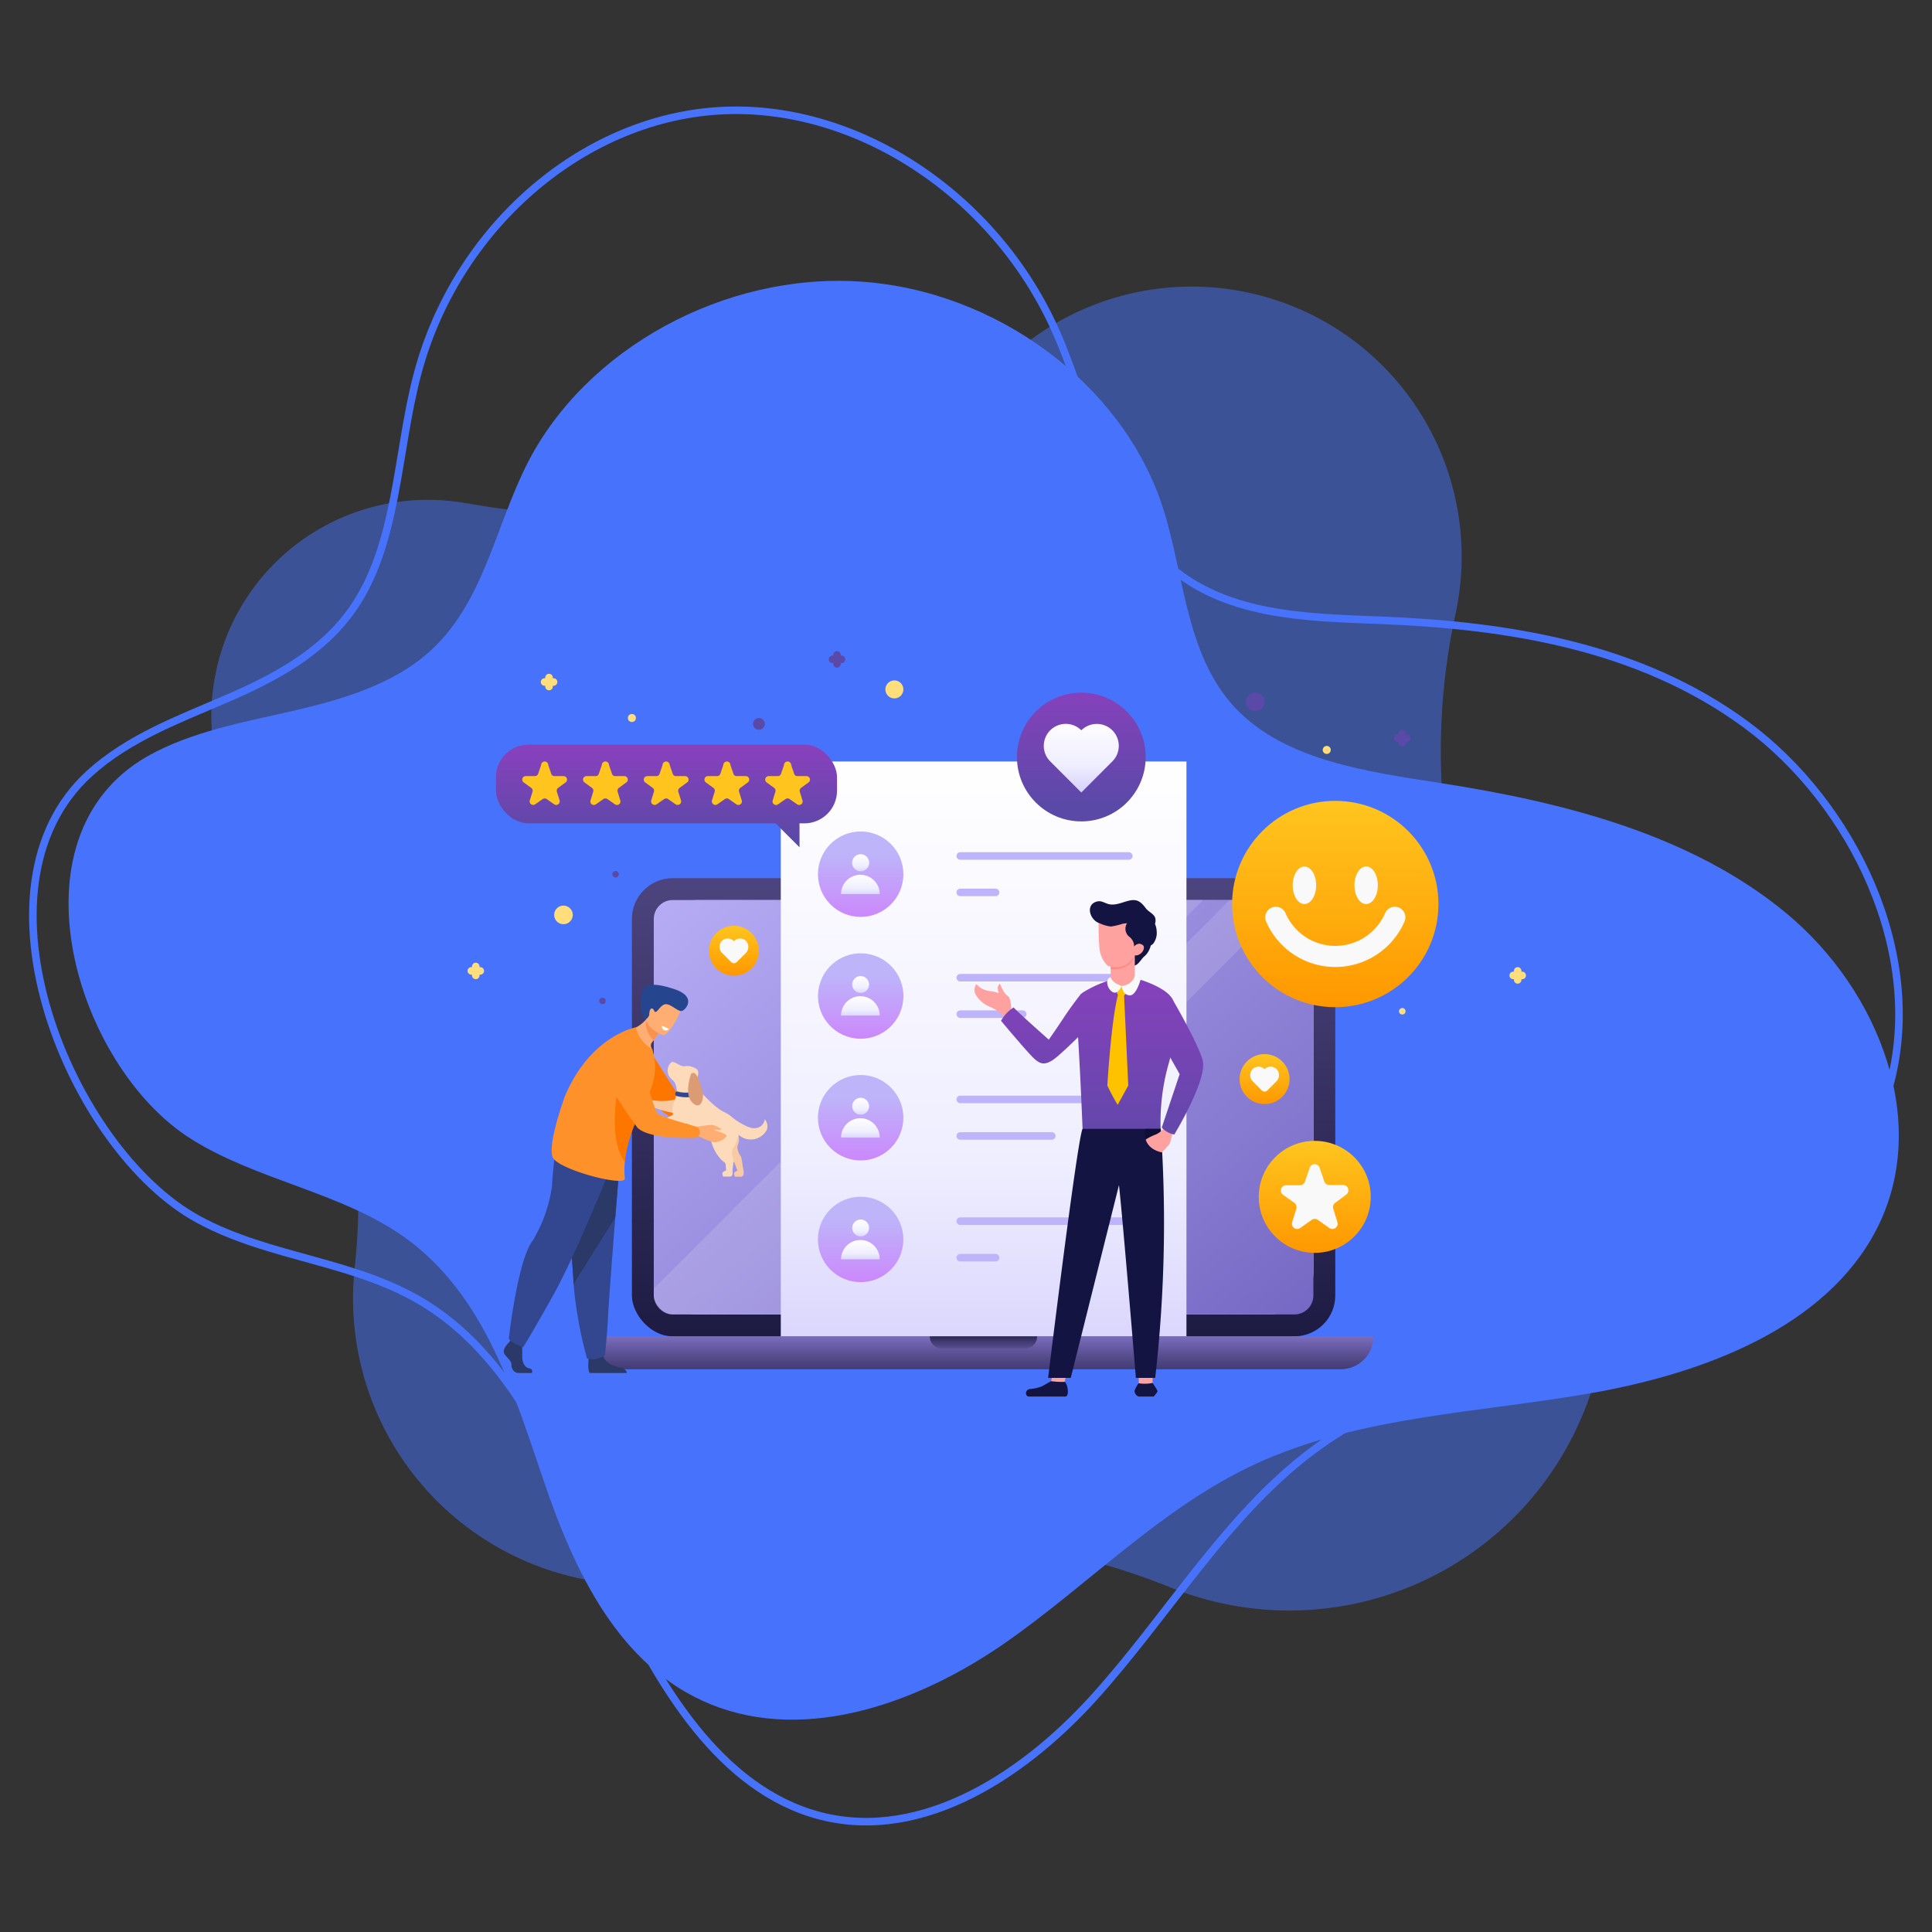
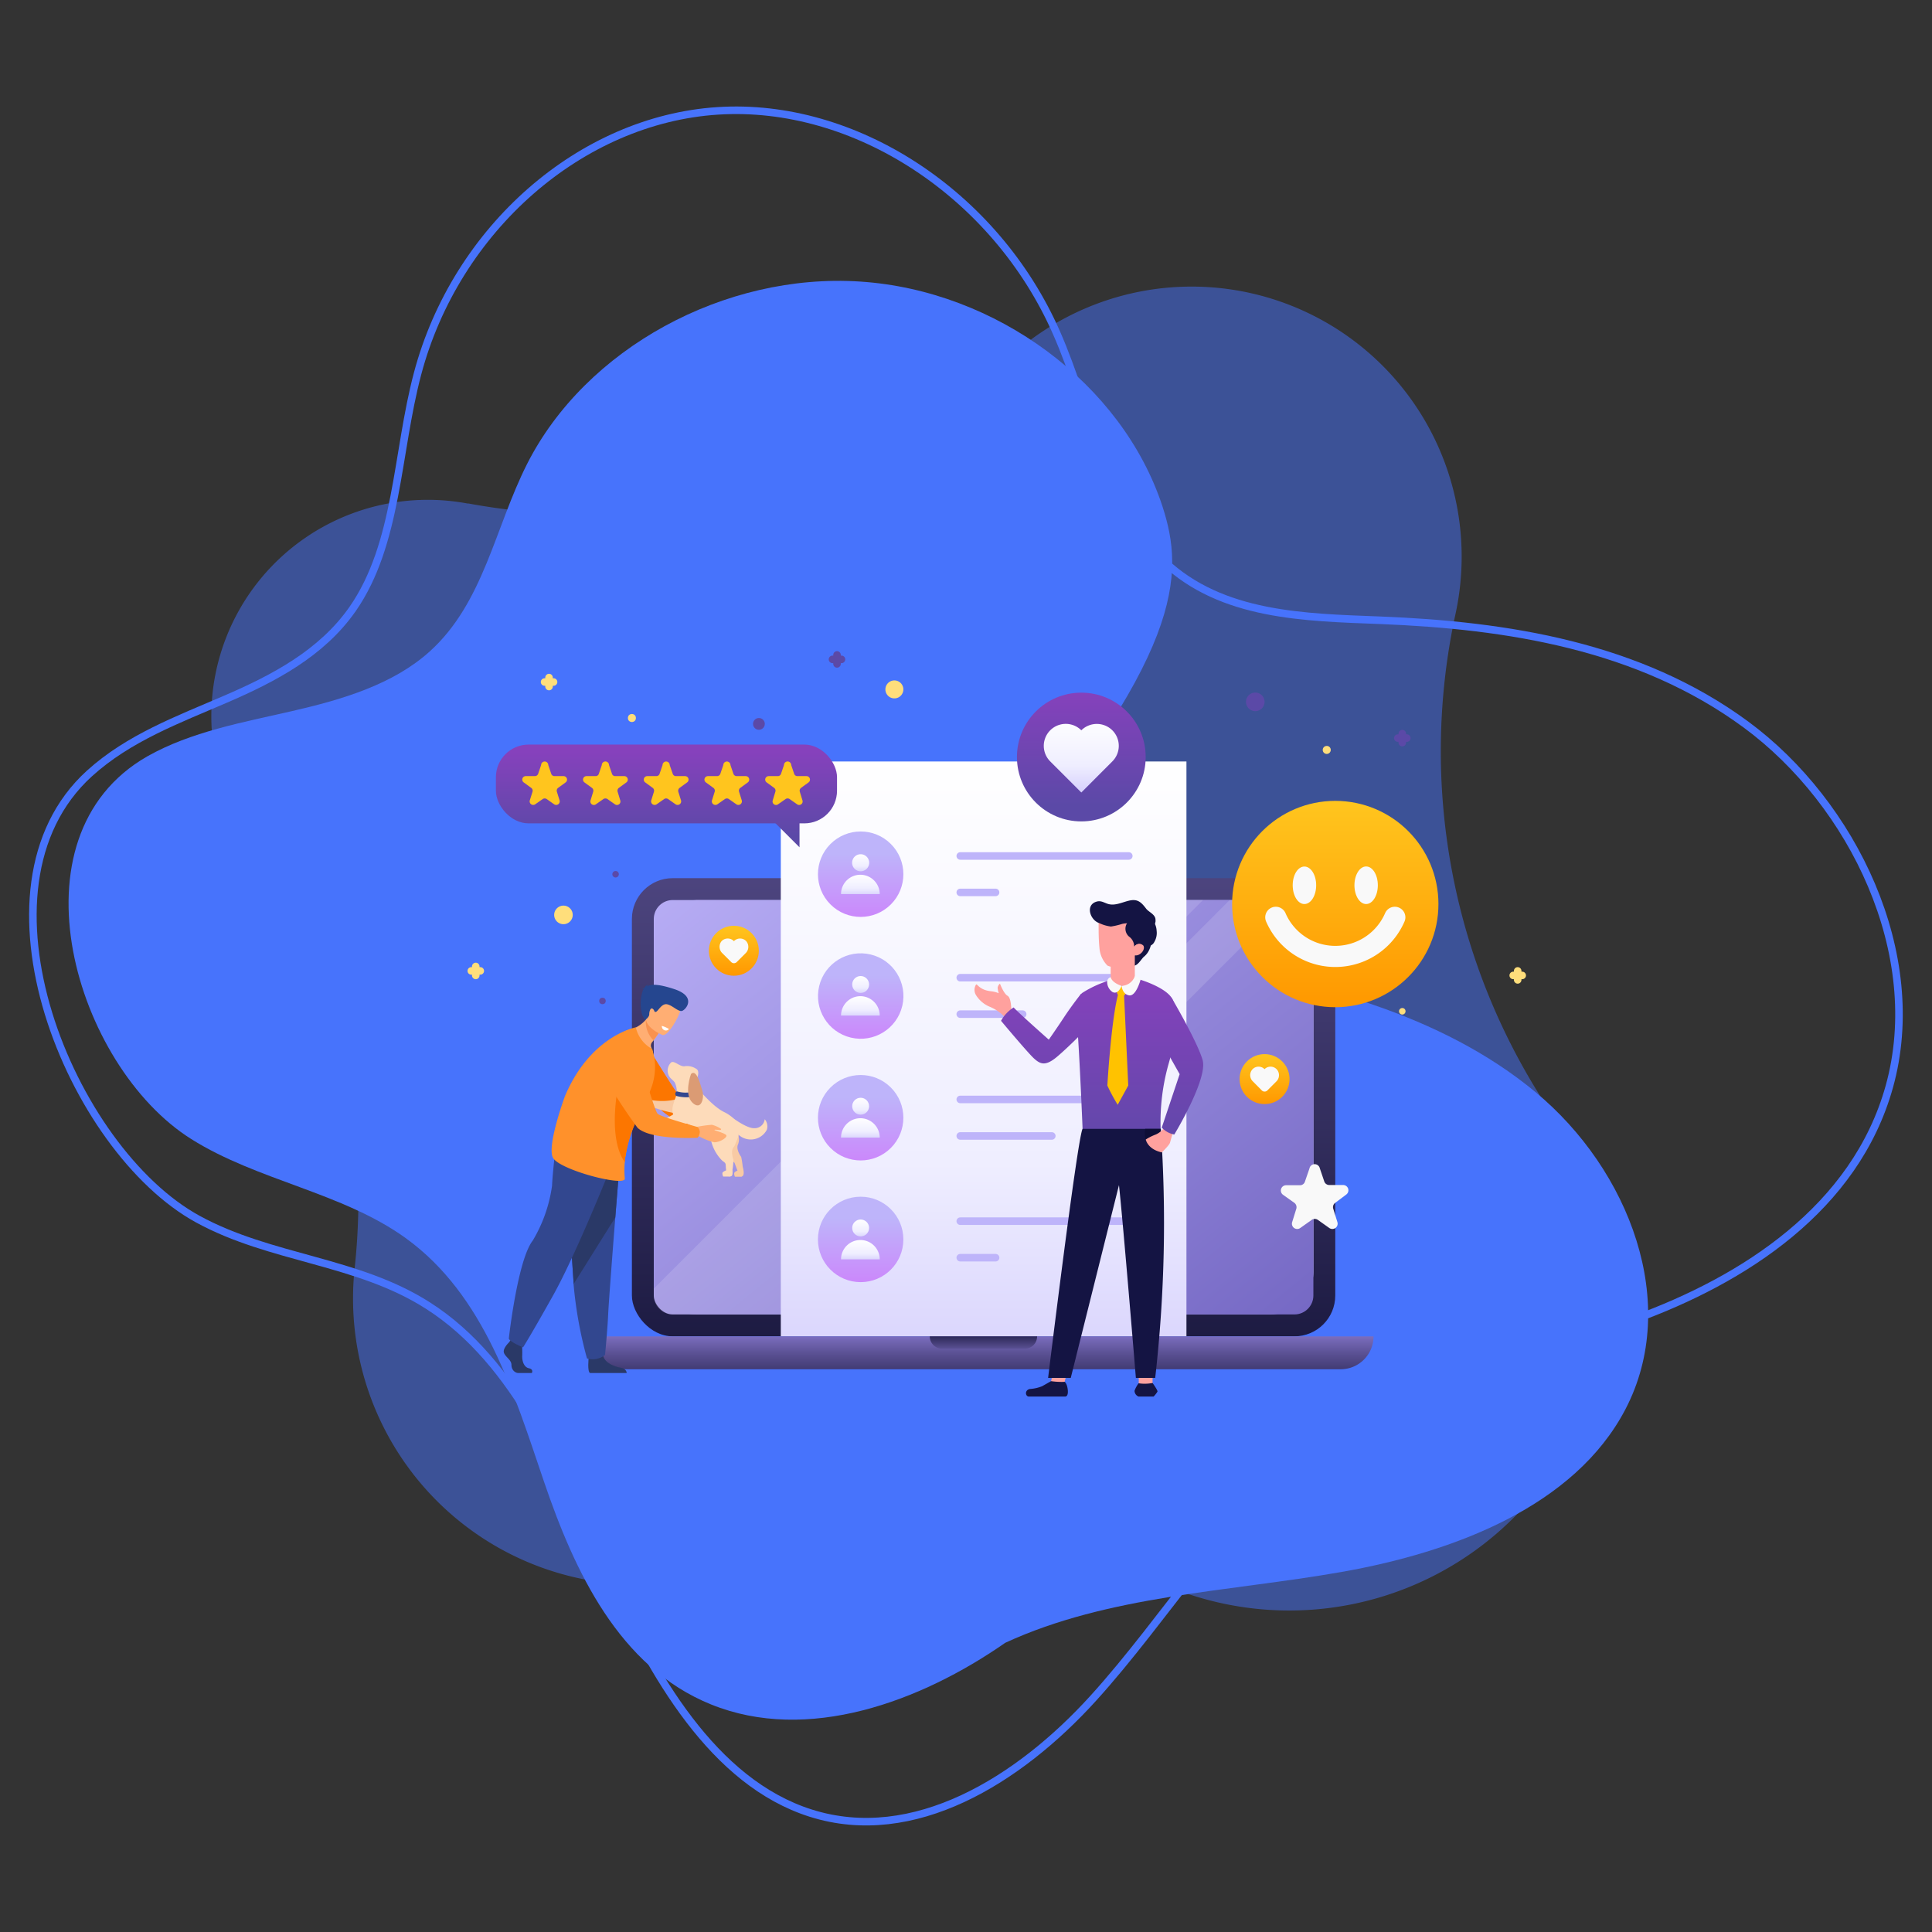
<svg xmlns="http://www.w3.org/2000/svg" xmlns:xlink="http://www.w3.org/1999/xlink" viewBox="0 0 256 256">
  <rect x="0" y="0" width="256" height="256" fill="#333333" stroke="none" />
  <defs>
    <style>.cls-1{isolation:isolate;}.cls-2,.cls-3{fill:#4773fc;}.cls-2{opacity:0.5;}.cls-11,.cls-31,.cls-39,.cls-4,.cls-40{fill:none;}.cls-4{stroke:#4773fc;}.cls-31,.cls-4{stroke-miterlimit:10;}.cls-5{fill:url(#linear-gradient);}.cls-6{fill:#beb4fa;}.cls-7{fill:url(#linear-gradient-2);}.cls-8{opacity:0.14;mix-blend-mode:overlay;}.cls-9{fill:#fff;}.cls-10{fill:url(#linear-gradient-3);}.cls-11{stroke:#beb4fa;}.cls-11,.cls-31,.cls-39,.cls-40{stroke-linecap:round;}.cls-11,.cls-39,.cls-40{stroke-linejoin:round;}.cls-12{fill:url(#linear-gradient-4);}.cls-13{fill:url(#linear-gradient-5);}.cls-14{fill:url(#linear-gradient-6);}.cls-15{fill:url(#linear-gradient-7);}.cls-16{fill:url(#linear-gradient-8);}.cls-17{fill:url(#linear-gradient-9);}.cls-18{fill:url(#linear-gradient-10);}.cls-19{fill:url(#linear-gradient-11);}.cls-20{fill:url(#linear-gradient-12);}.cls-21{fill:url(#linear-gradient-13);}.cls-22{fill:url(#linear-gradient-14);}.cls-23{fill:url(#linear-gradient-15);}.cls-24{fill:url(#linear-gradient-16);}.cls-25{fill:url(#linear-gradient-17);}.cls-26{fill:url(#linear-gradient-18);}.cls-27{fill:#f9f9f9;}.cls-28{fill:url(#linear-gradient-19);}.cls-29{fill:url(#linear-gradient-20);}.cls-30{fill:url(#linear-gradient-21);}.cls-31{stroke:#f9f9f9;stroke-width:2.8px;}.cls-32{fill:url(#linear-gradient-22);}.cls-33{fill:url(#linear-gradient-23);}.cls-34{fill:url(#linear-gradient-24);}.cls-35{fill:url(#linear-gradient-25);}.cls-36{fill:#ffc51e;}.cls-37{fill:#5b49a7;}.cls-38{fill:#ffde7b;}.cls-39{stroke:#5b49a7;}.cls-40{stroke:#ffde7b;}.cls-41{fill:#ffa19e;}.cls-42{fill:#141443;}.cls-43{fill:url(#linear-gradient-26);}.cls-44{fill:#ff6463;opacity:0.42;}.cls-45{fill:url(#linear-gradient-27);}.cls-46{fill:#ffc200;}.cls-47{fill:#0e0e36;}.cls-48{fill:url(#linear-gradient-28);}.cls-49{fill:#f8caa4;}.cls-50{fill:#2a3967;}.cls-51{fill:#32478f;}.cls-52{fill:#ffae73;}.cls-53{fill:#fc7600;}.cls-54{fill:#f9924f;}.cls-55{fill:#ff912b;}.cls-56{fill:#25468f;}.cls-57{fill:#fddbba;}.cls-58{fill:#db9b74;}</style>
    <linearGradient id="linear-gradient" x1="130.33" y1="115.67" x2="130.33" y2="178.4" gradientUnits="userSpaceOnUse">
      <stop offset="0" stop-color="#4d457f" />
      <stop offset="1" stop-color="#1c1a41" />
    </linearGradient>
    <linearGradient id="linear-gradient-2" x1="92.3" y1="100.1" x2="161.48" y2="184.91" gradientUnits="userSpaceOnUse">
      <stop offset="0" stop-color="#beb4fa" />
      <stop offset="1" stop-color="#7568c4" />
    </linearGradient>
    <linearGradient id="linear-gradient-3" x1="130.33" y1="100.05" x2="130.33" y2="250.41" gradientUnits="userSpaceOnUse">
      <stop offset="0" stop-color="#fff" />
      <stop offset="0.36" stop-color="#efeeff" />
      <stop offset="0.74" stop-color="#beb4fa" />
    </linearGradient>
    <linearGradient id="linear-gradient-4" x1="114.04" y1="110.18" x2="114.04" y2="121.49" gradientTransform="translate(115.31 -46.71) rotate(45)" gradientUnits="userSpaceOnUse">
      <stop offset="0.26" stop-color="#beb4fa" />
      <stop offset="1" stop-color="#cb88fb" />
    </linearGradient>
    <linearGradient id="linear-gradient-5" x1="114.04" y1="113.17" x2="114.04" y2="117.6" xlink:href="#linear-gradient-3" />
    <linearGradient id="linear-gradient-6" x1="114.04" y1="115.88" x2="114.04" y2="120.94" xlink:href="#linear-gradient-3" />
    <linearGradient id="linear-gradient-7" x1="114.04" y1="126.31" x2="114.04" y2="137.62" gradientTransform="translate(216.09 -9.48) rotate(76.64)" xlink:href="#linear-gradient-4" />
    <linearGradient id="linear-gradient-8" x1="114.04" y1="129.3" x2="114.04" y2="133.73" xlink:href="#linear-gradient-3" />
    <linearGradient id="linear-gradient-9" x1="114.04" y1="132.01" x2="114.04" y2="137.08" xlink:href="#linear-gradient-3" />
    <linearGradient id="linear-gradient-10" x1="114.04" y1="142.44" x2="114.04" y2="153.75" gradientTransform="translate(138.12 -37.26) rotate(45)" xlink:href="#linear-gradient-4" />
    <linearGradient id="linear-gradient-11" x1="114.04" y1="145.43" x2="114.04" y2="149.87" xlink:href="#linear-gradient-3" />
    <linearGradient id="linear-gradient-12" x1="114.04" y1="148.14" x2="114.04" y2="153.21" xlink:href="#linear-gradient-3" />
    <linearGradient id="linear-gradient-13" x1="114.04" y1="158.58" x2="114.04" y2="169.89" gradientTransform="matrix(1, 0, 0, 1, 0, 0)" xlink:href="#linear-gradient-4" />
    <linearGradient id="linear-gradient-14" x1="114.04" y1="161.57" x2="114.04" y2="166" xlink:href="#linear-gradient-3" />
    <linearGradient id="linear-gradient-15" x1="114.04" y1="164.28" x2="114.04" y2="169.34" xlink:href="#linear-gradient-3" />
    <linearGradient id="linear-gradient-16" x1="130.33" y1="175.93" x2="130.33" y2="185.59" gradientUnits="userSpaceOnUse">
      <stop offset="0" stop-color="#8b7bd4" />
      <stop offset="0.01" stop-color="#8a7ad2" />
      <stop offset="0.35" stop-color="#5b5194" />
      <stop offset="0.65" stop-color="#393367" />
      <stop offset="0.87" stop-color="#24214b" />
      <stop offset="1" stop-color="#1c1a41" />
    </linearGradient>
    <linearGradient id="linear-gradient-17" x1="130.33" y1="180.54" x2="130.33" y2="176.44" gradientUnits="userSpaceOnUse">
      <stop offset="0" stop-color="#8b7bd4" />
      <stop offset="1" stop-color="#1c1a41" />
    </linearGradient>
    <linearGradient id="linear-gradient-18" x1="97.24" y1="122.67" x2="97.24" y2="129.29" gradientUnits="userSpaceOnUse">
      <stop offset="0" stop-color="#ffc51e" />
      <stop offset="1" stop-color="#ff9800" />
    </linearGradient>
    <linearGradient id="linear-gradient-19" x1="167.56" y1="139.68" x2="167.56" y2="146.3" gradientTransform="translate(150.19 -76.6) rotate(45)" xlink:href="#linear-gradient-18" />
    <linearGradient id="linear-gradient-20" x1="174.21" y1="151.17" x2="174.21" y2="166.02" xlink:href="#linear-gradient-18" />
    <linearGradient id="linear-gradient-21" x1="176.93" y1="106.11" x2="176.93" y2="133.46" xlink:href="#linear-gradient-18" />
    <linearGradient id="linear-gradient-22" x1="143.28" y1="91.57" x2="143.28" y2="106.8" gradientUnits="userSpaceOnUse">
      <stop offset="0" stop-color="#8641bc" />
      <stop offset="1" stop-color="#5b49a7" />
    </linearGradient>
    <linearGradient id="linear-gradient-23" x1="143.28" y1="94.97" x2="143.28" y2="113.02" xlink:href="#linear-gradient-3" />
    <linearGradient id="linear-gradient-24" x1="88.31" y1="99.63" x2="88.31" y2="110.82" xlink:href="#linear-gradient-22" />
    <linearGradient id="linear-gradient-25" x1="103.71" y1="99.63" x2="103.71" y2="110.82" xlink:href="#linear-gradient-22" />
    <linearGradient id="linear-gradient-26" x1="1664.26" y1="129.48" x2="1664.26" y2="154.83" gradientTransform="matrix(-1, 0, 0, 1, 1813.54, 0)" xlink:href="#linear-gradient-22" />
    <linearGradient id="linear-gradient-27" x1="1675.22" y1="129.48" x2="1675.22" y2="154.83" gradientTransform="matrix(-1, 0, 0, 1, 1813.54, 0)" xlink:href="#linear-gradient-22" />
    <linearGradient id="linear-gradient-28" x1="1656.88" y1="129.48" x2="1656.88" y2="154.83" gradientTransform="matrix(-1, 0, 0, 1, 1813.54, 0)" xlink:href="#linear-gradient-22" />
  </defs>
  <g class="cls-1">
    <g id="Layer_1" data-name="Layer 1">
      <path class="cls-2" d="M205.67,147.66a85.86,85.86,0,0,1-12.81-66.3,35.78,35.78,0,0,0-58.56-34.5h0A85.9,85.9,0,0,1,62.1,66.72l-.14,0a28.68,28.68,0,0,0-29.08,44.19A85.92,85.92,0,0,1,47,168a37.91,37.91,0,0,0,49.44,40.11l.32-.11a86,86,0,0,1,57.77,2.12c.15,0,.31.12.45.18h0a42.1,42.1,0,0,0,50.72-62.6Z" />
-       <path class="cls-3" d="M25.34,150.93c8.79,5.53,20,7.06,28.41,13.12,10.48,7.58,14.32,20.49,18.34,32.3S82,220.9,94.2,225.84c12.81,5.2,27.8-.36,39-8.16s20.69-17.94,33.21-23.72c13.7-6.32,29.51-6.74,44.52-9.38s30.94-8.72,37.65-21.55c7.32-14,.55-31.73-11.93-42.06s-29.33-14.67-45.78-17.21c-9.78-1.52-20.57-3-27.14-9.9C157,86.71,157,76.16,154,67c-5.35-16.17-22-28.5-40-29.69S77.56,46.19,69.83,61.5c-4.24,8.38-5.75,18.38-12.89,24.82-4.88,4.4-11.65,6.39-18.23,7.9s-13.4,2.73-19.19,6C.85,110.89,10,141.29,25.34,150.93Z" />
+       <path class="cls-3" d="M25.34,150.93c8.79,5.53,20,7.06,28.41,13.12,10.48,7.58,14.32,20.49,18.34,32.3S82,220.9,94.2,225.84c12.81,5.2,27.8-.36,39-8.16c13.7-6.32,29.51-6.74,44.52-9.38s30.94-8.72,37.65-21.55c7.32-14,.55-31.73-11.93-42.06s-29.33-14.67-45.78-17.21c-9.78-1.52-20.57-3-27.14-9.9C157,86.71,157,76.16,154,67c-5.35-16.17-22-28.5-40-29.69S77.56,46.19,69.83,61.5c-4.24,8.38-5.75,18.38-12.89,24.82-4.88,4.4-11.65,6.39-18.23,7.9s-13.4,2.73-19.19,6C.85,110.89,10,141.29,25.34,150.93Z" />
      <path class="cls-4" d="M26.23,161.55C35.91,166.84,47.35,167,56.71,173c11.72,7.47,17.72,22.17,23.72,35.56s14.07,27.59,27,31.69c13.63,4.32,27.59-4.38,37.41-15.2s17.54-24.16,29-32.77c12.56-9.42,28.21-12.18,42.7-17.44s29.3-14.72,33.8-30.84c4.91-17.59-4.83-37.57-19-48S199.7,82.85,182.91,82.19c-10-.39-21-.54-28.68-7.82-7.93-7.49-9.7-20-14.25-30.3-8.07-18.35-26.7-30.55-44.87-29.38S60.42,30.32,55.33,49.51C52.54,60,52.73,72.07,46.72,80.7c-4.11,5.89-10.5,9.21-16.8,11.93s-12.87,5.14-18.07,9.86C-4.92,117.73,9.36,152.34,26.23,161.55Z" />
      <rect class="cls-5" x="83.73" y="116.36" width="93.2" height="60.71" rx="5.41" />
      <rect class="cls-6" x="102.88" y="103.02" width="54.91" height="87.4" rx="5.63" transform="translate(277.06 16.39) rotate(90)" />
      <rect class="cls-7" x="86.63" y="119.26" width="87.4" height="54.91" rx="2.51" />
      <g class="cls-8">
        <path class="cls-9" d="M159.4,119.26l-54.92,54.92H89.15a2.52,2.52,0,0,1-2.52-2.51v-.92l51.49-51.49Z" />
        <polygon class="cls-9" points="170.72 119.27 115.8 174.18 108.02 174.18 162.93 119.27 170.72 119.27" />
      </g>
      <rect class="cls-10" x="103.46" y="100.9" width="53.75" height="76.18" />
      <line class="cls-11" x1="127.24" y1="113.42" x2="149.57" y2="113.42" />
      <line class="cls-11" x1="127.24" y1="118.25" x2="131.92" y2="118.25" />
      <circle class="cls-12" cx="114.04" cy="115.83" r="5.66" transform="translate(-48.5 114.57) rotate(-45)" />
      <path class="cls-13" d="M115.17,114.32a1.13,1.13,0,1,1-1.13-1.13A1.13,1.13,0,0,1,115.17,114.32Z" />
      <path class="cls-14" d="M114,115.91a2.56,2.56,0,0,0-2.56,2.56h5.13A2.57,2.57,0,0,0,114,115.91Z" />
      <line class="cls-11" x1="127.24" y1="129.55" x2="149.57" y2="129.55" />
      <line class="cls-11" x1="127.24" y1="134.38" x2="135.51" y2="134.38" />
      <circle class="cls-15" cx="114.04" cy="131.97" r="5.66" transform="translate(-40.7 212.44) rotate(-76.64)" />
      <circle class="cls-16" cx="114.04" cy="130.45" r="1.12" />
      <path class="cls-17" d="M114,132a2.57,2.57,0,0,0-2.56,2.57h5.13A2.57,2.57,0,0,0,114,132Z" />
      <line class="cls-11" x1="127.24" y1="145.68" x2="149.57" y2="145.68" />
      <line class="cls-11" x1="127.24" y1="150.52" x2="139.37" y2="150.52" />
      <circle class="cls-18" cx="114.04" cy="148.1" r="5.66" transform="translate(-71.32 124.02) rotate(-45)" />
      <circle class="cls-19" cx="114.04" cy="146.58" r="1.12" />
      <path class="cls-20" d="M114,148.17a2.57,2.57,0,0,0-2.56,2.57h5.13A2.57,2.57,0,0,0,114,148.17Z" />
      <line class="cls-11" x1="127.24" y1="161.81" x2="149.57" y2="161.81" />
      <line class="cls-11" x1="127.24" y1="166.65" x2="131.92" y2="166.65" />
      <circle class="cls-21" cx="114.04" cy="164.23" r="5.66" />
      <circle class="cls-22" cx="114.04" cy="162.71" r="1.12" />
      <path class="cls-23" d="M114,164.31a2.56,2.56,0,0,0-2.56,2.56h5.13A2.56,2.56,0,0,0,114,164.31Z" />
      <path class="cls-24" d="M177.61,181.43H83.06a4.35,4.35,0,0,1-4.35-4.35H182A4.35,4.35,0,0,1,177.61,181.43Z" />
      <path class="cls-25" d="M135.82,178.7h-11a1.62,1.62,0,0,1-1.62-1.62h14.22A1.61,1.61,0,0,1,135.82,178.7Z" />
      <circle class="cls-26" cx="97.24" cy="125.98" r="3.31" />
      <path class="cls-27" d="M98.88,124.71a1.12,1.12,0,0,0-1.63,0h0a1.13,1.13,0,0,0-1.64,0,1.17,1.17,0,0,0,.08,1.57l1.2,1.2a.52.52,0,0,0,.73,0l1.2-1.2A1.16,1.16,0,0,0,98.88,124.71Z" />
      <circle class="cls-28" cx="167.56" cy="142.99" r="3.31" transform="translate(-52.03 160.36) rotate(-45)" />
      <path class="cls-27" d="M169.2,141.72a1.12,1.12,0,0,0-1.64-.05h0a1.11,1.11,0,0,0-1.63.05,1.15,1.15,0,0,0,.08,1.57l1.19,1.2a.52.52,0,0,0,.73,0l1.2-1.2A1.16,1.16,0,0,0,169.2,141.72Z" />
-       <circle class="cls-29" cx="174.21" cy="158.59" r="7.42" />
      <path class="cls-27" d="M174.88,154.8l.59,1.74a.7.7,0,0,0,.66.48l1.85,0a.7.7,0,0,1,.41,1.26l-1.48,1.11a.7.7,0,0,0-.25.77l.55,1.77a.7.7,0,0,1-1.08.78l-1.51-1.07a.71.71,0,0,0-.81,0l-1.51,1.07a.7.7,0,0,1-1.08-.78l.55-1.77a.73.73,0,0,0-.25-.77L170,158.31a.7.7,0,0,1,.41-1.26l1.85,0a.68.68,0,0,0,.65-.48l.6-1.74A.7.7,0,0,1,174.88,154.8Z" />
      <circle class="cls-30" cx="176.93" cy="119.79" r="13.67" />
      <path class="cls-27" d="M174.4,117.3c0,1.38-.7,2.49-1.56,2.49s-1.55-1.11-1.55-2.49.69-2.48,1.55-2.48S174.4,115.93,174.4,117.3Z" />
      <ellipse class="cls-27" cx="181.02" cy="117.3" rx="1.55" ry="2.49" />
      <path class="cls-31" d="M184.82,121.55a8.59,8.59,0,0,1-15.77,0" />
      <circle class="cls-32" cx="143.28" cy="100.31" r="8.53" />
      <path class="cls-33" d="M147.39,96.77a2.92,2.92,0,0,0-4.11,0,2.91,2.91,0,0,0-4.12,4.12l4.12,4.12,4.11-4.12A2.91,2.91,0,0,0,147.39,96.77Z" />
      <rect class="cls-34" x="65.71" y="98.66" width="45.2" height="10.44" rx="4.33" />
      <polygon class="cls-35" points="105.94 112.27 101.47 107.8 105.94 107.8 105.94 112.27" />
      <path class="cls-36" d="M72.65,101.38l.39,1.15a.45.45,0,0,0,.43.31l1.21,0a.46.46,0,0,1,.27.83l-1,.73a.47.47,0,0,0-.16.51l.36,1.15a.47.47,0,0,1-.71.52l-1-.7a.47.47,0,0,0-.53,0l-1,.7a.47.47,0,0,1-.71-.52l.36-1.15a.46.46,0,0,0-.17-.51l-1-.73a.46.46,0,0,1,.27-.83l1.21,0a.46.46,0,0,0,.44-.31l.39-1.15A.46.46,0,0,1,72.65,101.38Z" />
      <path class="cls-36" d="M80.7,101.38l.39,1.15a.44.44,0,0,0,.43.31l1.21,0a.46.46,0,0,1,.27.83l-1,.73a.46.46,0,0,0-.16.51l.35,1.15a.46.46,0,0,1-.7.52l-1-.7a.48.48,0,0,0-.54,0l-1,.7a.46.46,0,0,1-.7-.52l.35-1.15a.46.46,0,0,0-.16-.51l-1-.73a.46.46,0,0,1,.27-.83l1.21,0a.44.44,0,0,0,.43-.31l.39-1.15A.47.47,0,0,1,80.7,101.38Z" />
      <path class="cls-36" d="M88.74,101.38l.4,1.15a.44.44,0,0,0,.43.31l1.21,0a.46.46,0,0,1,.27.83l-1,.73a.48.48,0,0,0-.17.51l.36,1.15a.47.47,0,0,1-.71.52l-1-.7a.47.47,0,0,0-.53,0l-1,.7a.47.47,0,0,1-.71-.52l.36-1.15a.47.47,0,0,0-.16-.51l-1-.73a.46.46,0,0,1,.27-.83l1.21,0a.45.45,0,0,0,.43-.31l.39-1.15A.46.46,0,0,1,88.74,101.38Z" />
      <path class="cls-36" d="M96.79,101.38l.39,1.15a.46.46,0,0,0,.43.31l1.21,0a.46.46,0,0,1,.27.83l-1,.73a.47.47,0,0,0-.16.51l.36,1.15a.47.47,0,0,1-.71.52l-1-.7a.47.47,0,0,0-.53,0l-1,.7a.47.47,0,0,1-.71-.52l.36-1.15a.46.46,0,0,0-.17-.51l-1-.73a.46.46,0,0,1,.27-.83l1.22,0a.46.46,0,0,0,.43-.31l.39-1.15A.46.46,0,0,1,96.79,101.38Z" />
      <path class="cls-36" d="M104.84,101.38l.39,1.15a.44.44,0,0,0,.43.31l1.21,0a.46.46,0,0,1,.27.83l-1,.73a.47.47,0,0,0-.16.51l.35,1.15a.46.46,0,0,1-.7.52l-1-.7a.48.48,0,0,0-.54,0l-1,.7a.46.46,0,0,1-.7-.52l.35-1.15a.46.46,0,0,0-.16-.51l-1-.73a.46.46,0,0,1,.27-.83l1.21,0a.44.44,0,0,0,.43-.31l.39-1.15A.47.47,0,0,1,104.84,101.38Z" />
      <path class="cls-37" d="M167.56,93a1.23,1.23,0,1,1-1.23-1.23A1.23,1.23,0,0,1,167.56,93Z" />
      <circle class="cls-37" cx="100.56" cy="95.92" r="0.78" />
      <path class="cls-38" d="M75.89,121.18A1.23,1.23,0,1,1,74.66,120,1.23,1.23,0,0,1,75.89,121.18Z" />
      <circle class="cls-38" cx="83.73" cy="95.14" r="0.53" />
      <circle class="cls-37" cx="79.83" cy="132.63" r="0.43" />
      <path class="cls-37" d="M82,115.83a.43.43,0,1,1-.43-.42A.43.43,0,0,1,82,115.83Z" />
      <path class="cls-38" d="M186.24,134a.43.43,0,1,1-.43-.43A.42.42,0,0,1,186.24,134Z" />
      <path class="cls-38" d="M119.7,91.35a1.19,1.19,0,1,1-1.19-1.19A1.19,1.19,0,0,1,119.7,91.35Z" />
      <path class="cls-38" d="M176.33,99.37a.53.53,0,0,1-.53.53.53.53,0,0,1-.53-.53.53.53,0,0,1,.53-.53A.52.52,0,0,1,176.33,99.37Z" />
      <line class="cls-39" x1="185.81" y1="97.21" x2="185.81" y2="98.4" />
      <line class="cls-39" x1="186.41" y1="97.8" x2="185.22" y2="97.8" />
      <line class="cls-40" x1="72.75" y1="89.78" x2="72.75" y2="90.97" />
      <line class="cls-40" x1="73.35" y1="90.37" x2="72.16" y2="90.37" />
      <line class="cls-39" x1="110.91" y1="86.78" x2="110.91" y2="87.97" />
      <line class="cls-39" x1="111.5" y1="87.37" x2="110.31" y2="87.37" />
      <line class="cls-40" x1="63.04" y1="128.06" x2="63.04" y2="129.25" />
      <line class="cls-40" x1="63.64" y1="128.65" x2="62.45" y2="128.65" />
      <line class="cls-40" x1="201.1" y1="128.65" x2="201.1" y2="129.84" />
      <line class="cls-40" x1="201.7" y1="129.25" x2="200.51" y2="129.25" />
      <rect class="cls-41" x="150.89" y="180.98" width="1.83" height="2.52" />
      <polygon class="cls-41" points="139.2 183.35 141.02 183.35 141.59 180.84 139.76 180.84 139.2 183.35" />
      <path class="cls-41" d="M134,133.75s0-1.54-.5-1.81-1-1.6-1-1.6a.88.88,0,0,0-.31.53,3.17,3.17,0,0,0,.15.74,3.4,3.4,0,0,0-1-.26c-1.56-.16-1.83-1-2-.9a1.3,1.3,0,0,0,0,1.43,3.88,3.88,0,0,0,1.83,1.53,5.84,5.84,0,0,1,2.11,1.51l1.09-.88Z" />
      <path class="cls-42" d="M152.56,124.81a2.9,2.9,0,0,1-.26,1,2.55,2.55,0,0,1-.77,1c-.42.44-.78,1.16-1.37,1.16-.8,0-.48-2.51-.17-2.93S151.85,124.1,152.56,124.81Z" />
      <path class="cls-43" d="M151.11,129.82s3.13.94,4.1,2.34.8,4.81-.42,9a28.44,28.44,0,0,0-1,8.46H143.45s-.25-6.09-.49-10.3-.54-7.12.5-7.79a14.65,14.65,0,0,1,3.71-1.67Z" />
      <polygon class="cls-41" points="150.37 125.98 150.37 130.88 148.63 130.63 147.17 130.88 147.17 125.98 150.37 125.98" />
-       <path class="cls-44" d="M150.37,126.58s-.31,2-3.2,1.85V127Z" />
      <path class="cls-45" d="M143.24,131.69s-1.19,1.49-2.27,3.13-2,2.94-2,2.94-4-3.54-4.66-4.27a5,5,0,0,0-1.67,1.77s3.56,4.26,4.38,5,1.5,1.07,3.05-.24,3.53-3.35,3.53-3.35S144.61,133.74,143.24,131.69Z" />
      <path class="cls-42" d="M153.81,149.58a181.32,181.32,0,0,1-.74,33h-2.56s-1.69-20.55-2.24-25.55l-6.39,25.55h-3s3.84-31.48,4.56-33Z" />
      <path class="cls-42" d="M141.1,183.1a1.53,1.53,0,0,1,.31.64c.14.54.16,1.31-.27,1.31h-4.81c-.46,0-.6-.84.12-1a5.32,5.32,0,0,0,1.64-.37l1.18-.67A9.8,9.8,0,0,0,141.1,183.1Z" />
      <path class="cls-46" d="M148.93,131.56l.57,12.28-1.4,2.55a24.7,24.7,0,0,1-1.37-2.55s.52-9,1.48-12.28Z" />
      <path class="cls-46" d="M148.64,130.63a1.93,1.93,0,0,1,.6.73c.09.33-.41.7-.71.7s-.56-.43-.54-.65A1.14,1.14,0,0,1,148.64,130.63Z" />
      <path class="cls-41" d="M145.57,122.26c0,1,0,2.26.11,3.31a3.71,3.71,0,0,0,1.07,2.38,2.78,2.78,0,0,0,3.62-1.37c.62.15,1.44-.7,1.14-1.27a.76.76,0,0,0-1.14,0c0-1.41,0-3.09-1.63-3.45a4.74,4.74,0,0,0-2.56.08C146,122,145.58,122,145.57,122.26Z" />
      <path class="cls-42" d="M153.11,122.13a1.14,1.14,0,0,0,0-.26c0-.69-.86-1-1.22-1.44-.54-.71-1-1.26-1.94-1.15s-2,.76-3,.53c-.58-.13-1-.53-1.65-.34-1.54.45-.84,2.48.37,2.85a4.8,4.8,0,0,0,1.54.45,9.76,9.76,0,0,0,1.49-.35,3.4,3.4,0,0,1,1.49,0,9.76,9.76,0,0,0,1.88.66C152.76,123.13,153,122.66,153.11,122.13Z" />
      <path class="cls-42" d="M149.6,124.1a1.61,1.61,0,0,1,.68,1.34.81.81,0,0,1,1.2-.25,1,1,0,0,0,1.48-.39,2.31,2.31,0,0,0,.3-1.46,2.43,2.43,0,0,0-.36-1.17,2.19,2.19,0,0,0-.78-.85,1.72,1.72,0,0,0-1-.11,3.4,3.4,0,0,0-.94.28,1.53,1.53,0,0,0-.59.42,3.58,3.58,0,0,0-.25.42A1.37,1.37,0,0,0,149.6,124.1Z" />
      <path class="cls-27" d="M150.37,129.36a1.92,1.92,0,0,1-1.75,1.27s.08,1.11,1,1.26,1.51-2.07,1.51-2.07A.86.86,0,0,0,150.37,129.36Z" />
      <path class="cls-27" d="M148.62,130.63s-1.25-.36-1.45-1.15a.65.65,0,0,0-.46.52,1.6,1.6,0,0,0,.71,1.45C148.16,131.85,148.62,130.63,148.62,130.63Z" />
      <path class="cls-47" d="M151.75,149.58a2.56,2.56,0,0,0,2.19,3.12s-.11-2.31-.13-3.12Z" />
      <path class="cls-41" d="M154.14,149.58a2.73,2.73,0,0,1-1,.75,7,7,0,0,0-1.32.66s.23,1.29,2.12,1.71c0,0,1-.94,1.1-1.31s.43-1.55.43-1.55Z" />
      <path class="cls-48" d="M155.21,132.16s3.41,5.79,4.14,8.29-3.75,9.88-3.75,9.88a3,3,0,0,1-1.66-.92l2.37-7.08-2.13-3.77S153.08,134.05,155.21,132.16Z" />
      <path class="cls-42" d="M152.72,183.25s.72,1,.65,1.15a3.86,3.86,0,0,1-.51.65h-2a.85.85,0,0,1-.53-.76,3.9,3.9,0,0,1,.54-1A5.35,5.35,0,0,0,152.72,183.25Z" />
      <path class="cls-49" d="M94.19,150.27a5.46,5.46,0,0,0,2.66,3.54s.41.1.5.32.59,1.76.87,1.76c.49,0,.31-.87.19-1.32a11.28,11.28,0,0,0-.2-1.28c-.11-.12-.68-1-.44-1.6a1.74,1.74,0,0,0-1.07-2.36C95.34,148.85,94.19,150.27,94.19,150.27Z" />
      <path class="cls-49" d="M98,155s-.71.22-.72.47a.94.94,0,0,0,.11.45h.89Z" />
      <path class="cls-50" d="M67.46,177.86s-.86.8-.69,1.37,1,.94,1,1.63.52,1.07.9,1.07h1.8s.28-.49-.39-.63-.93-1-.88-1.72a13.33,13.33,0,0,0-.07-1.76l-1.42-.33Z" />
      <path class="cls-50" d="M78,179.93s-.2,1.81.18,2h4.86s0-.58-.77-.7-2.13-.59-2.36-1.62S78,179.93,78,179.93Z" />
      <path class="cls-51" d="M82.09,154.32s-.26,3.18-.56,7c-.41,5.19-.89,11.56-.94,12.77-.09,2.09-.42,5.45-.42,5.45a2.63,2.63,0,0,1-2.39.46A55.15,55.15,0,0,1,76,170.15l0-.25c-.37-5.16-1-16-1-16Z" />
      <path class="cls-50" d="M82.09,154.32s-.26,3.18-.56,7L76,170.15l0-.25c-.37-5.16-1-16-1-16Z" />
      <path class="cls-51" d="M80.92,154.7s-4.59,11.51-7.61,16.91-4,6.92-4,6.92-1.73-.69-1.89-1.16c0,0,1.16-10.44,3.18-13a19.29,19.29,0,0,0,2.55-7.26c.06-1.51.41-4.5.41-4.5Z" />
      <path class="cls-52" d="M93.94,149.28a12.93,12.93,0,0,1,1.48,0,3,3,0,0,1,.86.56c0,.06,0,.1-.17.09s-.53-.16-.51-.1,1.14.52,1.11.76-.78.55-1.33.47a5.91,5.91,0,0,1-1.58-1C93,149.9,93.94,149.28,93.94,149.28Z" />
      <path class="cls-53" d="M94.4,149.7c.29-.53.27-.62.27-.62s-4.39-3.7-4.79-4.06-4.38-6.86-4.38-6.86l-5.53.36s6.82,7.84,7.84,8.75c1.69,1.49,6,3,6,3A1.76,1.76,0,0,0,94.4,149.7Z" />
      <path class="cls-52" d="M82.94,136.58s1.88,3.3,3.71,3.73a5.74,5.74,0,0,0-.35-1.52.67.67,0,0,1,.1-.68l.21-.26a11.44,11.44,0,0,0,.68-.95l-.62-1.67-.42-1.13a6.58,6.58,0,0,1-.66,1A4.46,4.46,0,0,1,82.94,136.58Z" />
      <path class="cls-54" d="M85.59,135.05a3.44,3.44,0,0,0,1,2.8,11.44,11.44,0,0,0,.68-.95l-.62-1.67A3.58,3.58,0,0,0,85.59,135.05Z" />
      <path class="cls-52" d="M87.78,137.14s-2.8-1.09-2.09-2.82.82-3,2.64-2.42,1.89,1.43,1.79,2.06S88.53,137.38,87.78,137.14Z" />
      <path class="cls-55" d="M73.32,153.49c1.13,1.63,9.57,3.79,9.47,2.67a12.3,12.3,0,0,1,0-2.21c0-.25,0-.5.09-.77a17.43,17.43,0,0,1,1.86-5.57c.08-.17.17-.33.26-.5a16.52,16.52,0,0,0,1.17-2.63,8.1,8.1,0,0,0,.53-4.36L86.43,139a4.33,4.33,0,0,1-2.18-2.87s-6,1.08-9.39,9.11C74.86,145.23,72.34,152.08,73.32,153.49Z" />
      <path class="cls-53" d="M82.8,154c0-.25,0-.5.09-.77a17.43,17.43,0,0,1,1.86-5.57A8.16,8.16,0,0,0,84,145c-1.21-1.8-1.9-2.08-1.9-2.08S80.28,150.51,82.8,154Z" />
      <path class="cls-56" d="M85.29,131.1s-.08-.08-.22-.12a.63.63,0,0,1,.28,0,.74.74,0,0,1,.63-.52.44.44,0,0,0-.28.26c.49-.31,1.4-.4,3.67.35,3,1,1.5,2.74,1,2.88s-1.29-.76-2-.88-1.16.92-1.45,1-.12-.15-.42-.39-.47.32-.47.72-.57.77-.57.77l-.35-.63a5.59,5.59,0,0,1,.08-3.33Z" />
      <path class="cls-9" d="M87.69,135.94a.75.75,0,0,0,.1.37.54.54,0,0,0,.85.05A3,3,0,0,0,87.69,135.94Z" />
      <path class="cls-49" d="M90,145.56a8,8,0,0,1-3.91.16s-.55-.85-.86-.65-.18.91.39,1.28a16.52,16.52,0,0,0,3.91,1.17A7.72,7.72,0,0,0,90,145.56Z" />
      <path class="cls-57" d="M89.33,143.29a2.73,2.73,0,0,1,.33,1.66c-.14.68-.81,1.8-.46,2.71s3.24,1.63,4,2.43,3.78,2.22,4.32,1.23c.61-1.15.83-2.8-1.63-4-2-1-4.74-4.73-4.74-4.73Z" />
      <path class="cls-57" d="M92.24,141.62a2.17,2.17,0,0,0-1.46-.35c-.64.17-1.47-.83-1.86-.48A1.49,1.49,0,0,0,89,143c.94.93,1.72,1.46,2.39,1.16S93,142,92.24,141.62Z" />
      <path class="cls-57" d="M91.21,146.47s-3.23,2-3.55,2-.75-.42-1,0,.61.94,1,1.07a25.83,25.83,0,0,0,3.92-.82Z" />
      <path class="cls-57" d="M94.09,149.73a5.45,5.45,0,0,0,1.66,4.11s.36.19.4.43,0,1.59.51,1.62.4-.45.4-.91a10.88,10.88,0,0,0,.13-1.3c-.07-.15-.38-1.19,0-1.66a1.76,1.76,0,0,0-.42-2.56C95.56,148.65,94.09,149.73,94.09,149.73Z" />
      <path class="cls-57" d="M96.81,147.92s2.1,1.64,3.16,1.57a1.33,1.33,0,0,0,1.36-1.19,1.47,1.47,0,0,1,.28,1.4,2.4,2.4,0,0,1-4,.39Z" />
      <path class="cls-51" d="M89.69,144.61a4.2,4.2,0,0,0,2.94-.22s.44.38.4.56a5.1,5.1,0,0,1-3.44.26A.37.37,0,0,1,89.69,144.61Z" />
      <path class="cls-58" d="M91.56,142.31s-1,2.72.22,3.83,1.55-.83,1.29-1.6S92.32,141.57,91.56,142.31Z" />
      <path class="cls-52" d="M92.42,149.3a16.13,16.13,0,0,1,1.91-.26,3.78,3.78,0,0,1,1.22.55c0,.08,0,.14-.2.14s-.71-.09-.68,0,1.58.45,1.59.76-.89.86-1.61.87a7.91,7.91,0,0,1-2.24-.92C91.38,150.28,92.42,149.3,92.42,149.3Z" />
      <path class="cls-55" d="M92.73,150a1,1,0,0,0-.31-.67s-4.87-1.34-5.28-1.75-2.27-6.89-2.27-6.89-.64-2.62-2.15-2.91a2.76,2.76,0,0,0-2.8,1.16,2.81,2.81,0,0,0-.19,3.14,74.34,74.34,0,0,0,4.74,7.35c1.72,1.67,7.94,1.33,7.94,1.33S92.66,150.62,92.73,150Z" />
      <path class="cls-57" d="M96.45,155s-.71.2-.73.45a.9.9,0,0,0,.11.45h.88Z" />
    </g>
  </g>
</svg>